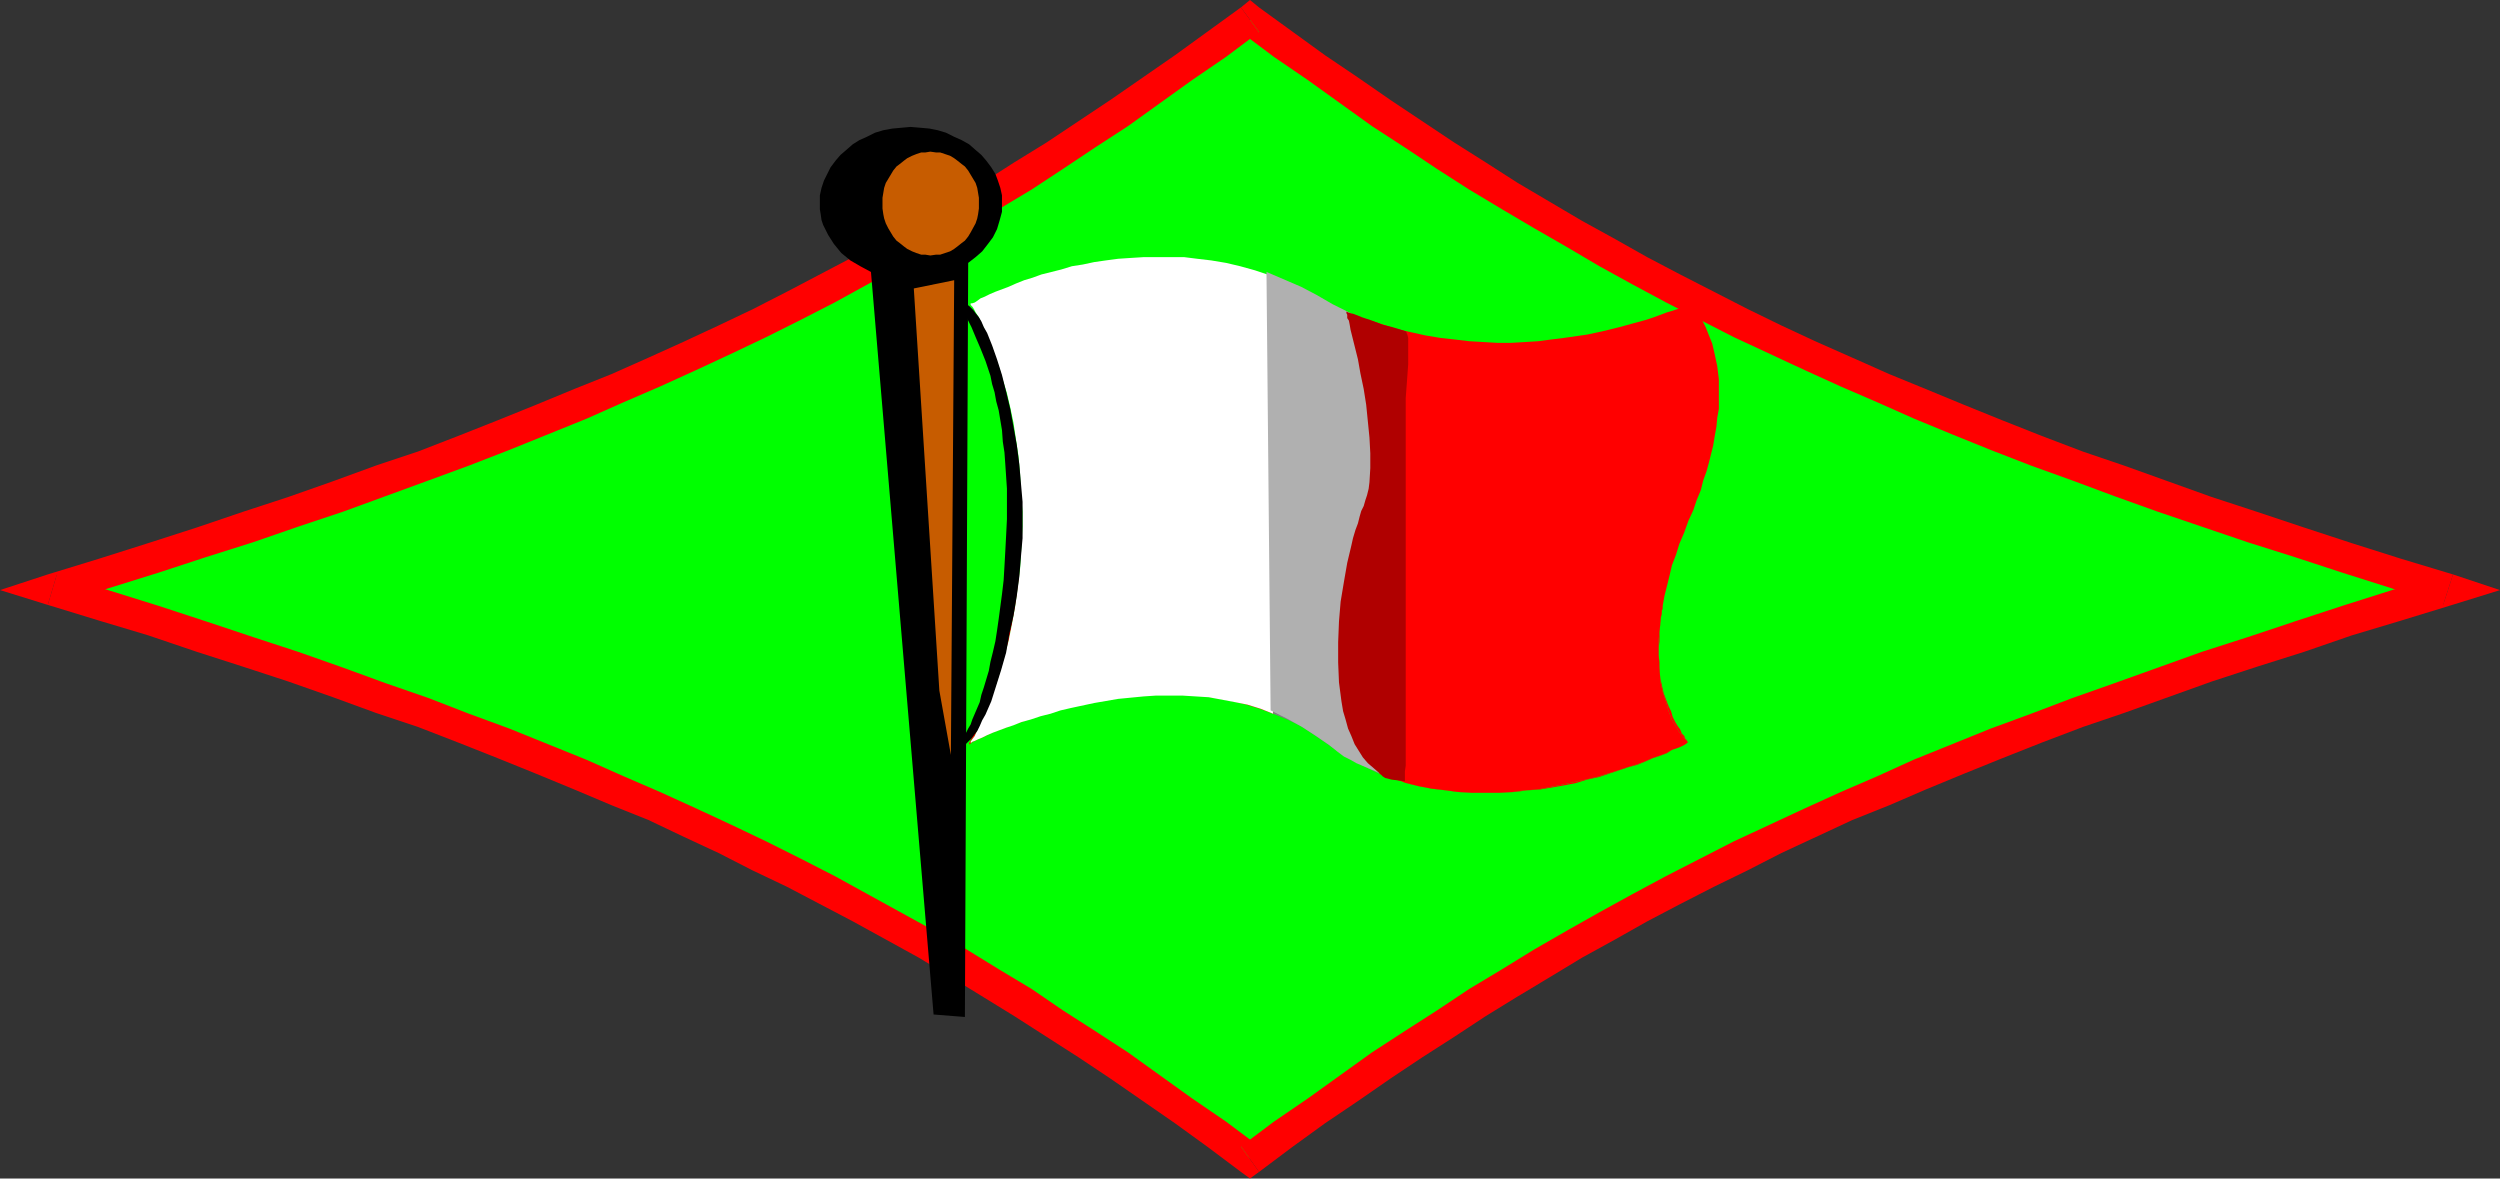
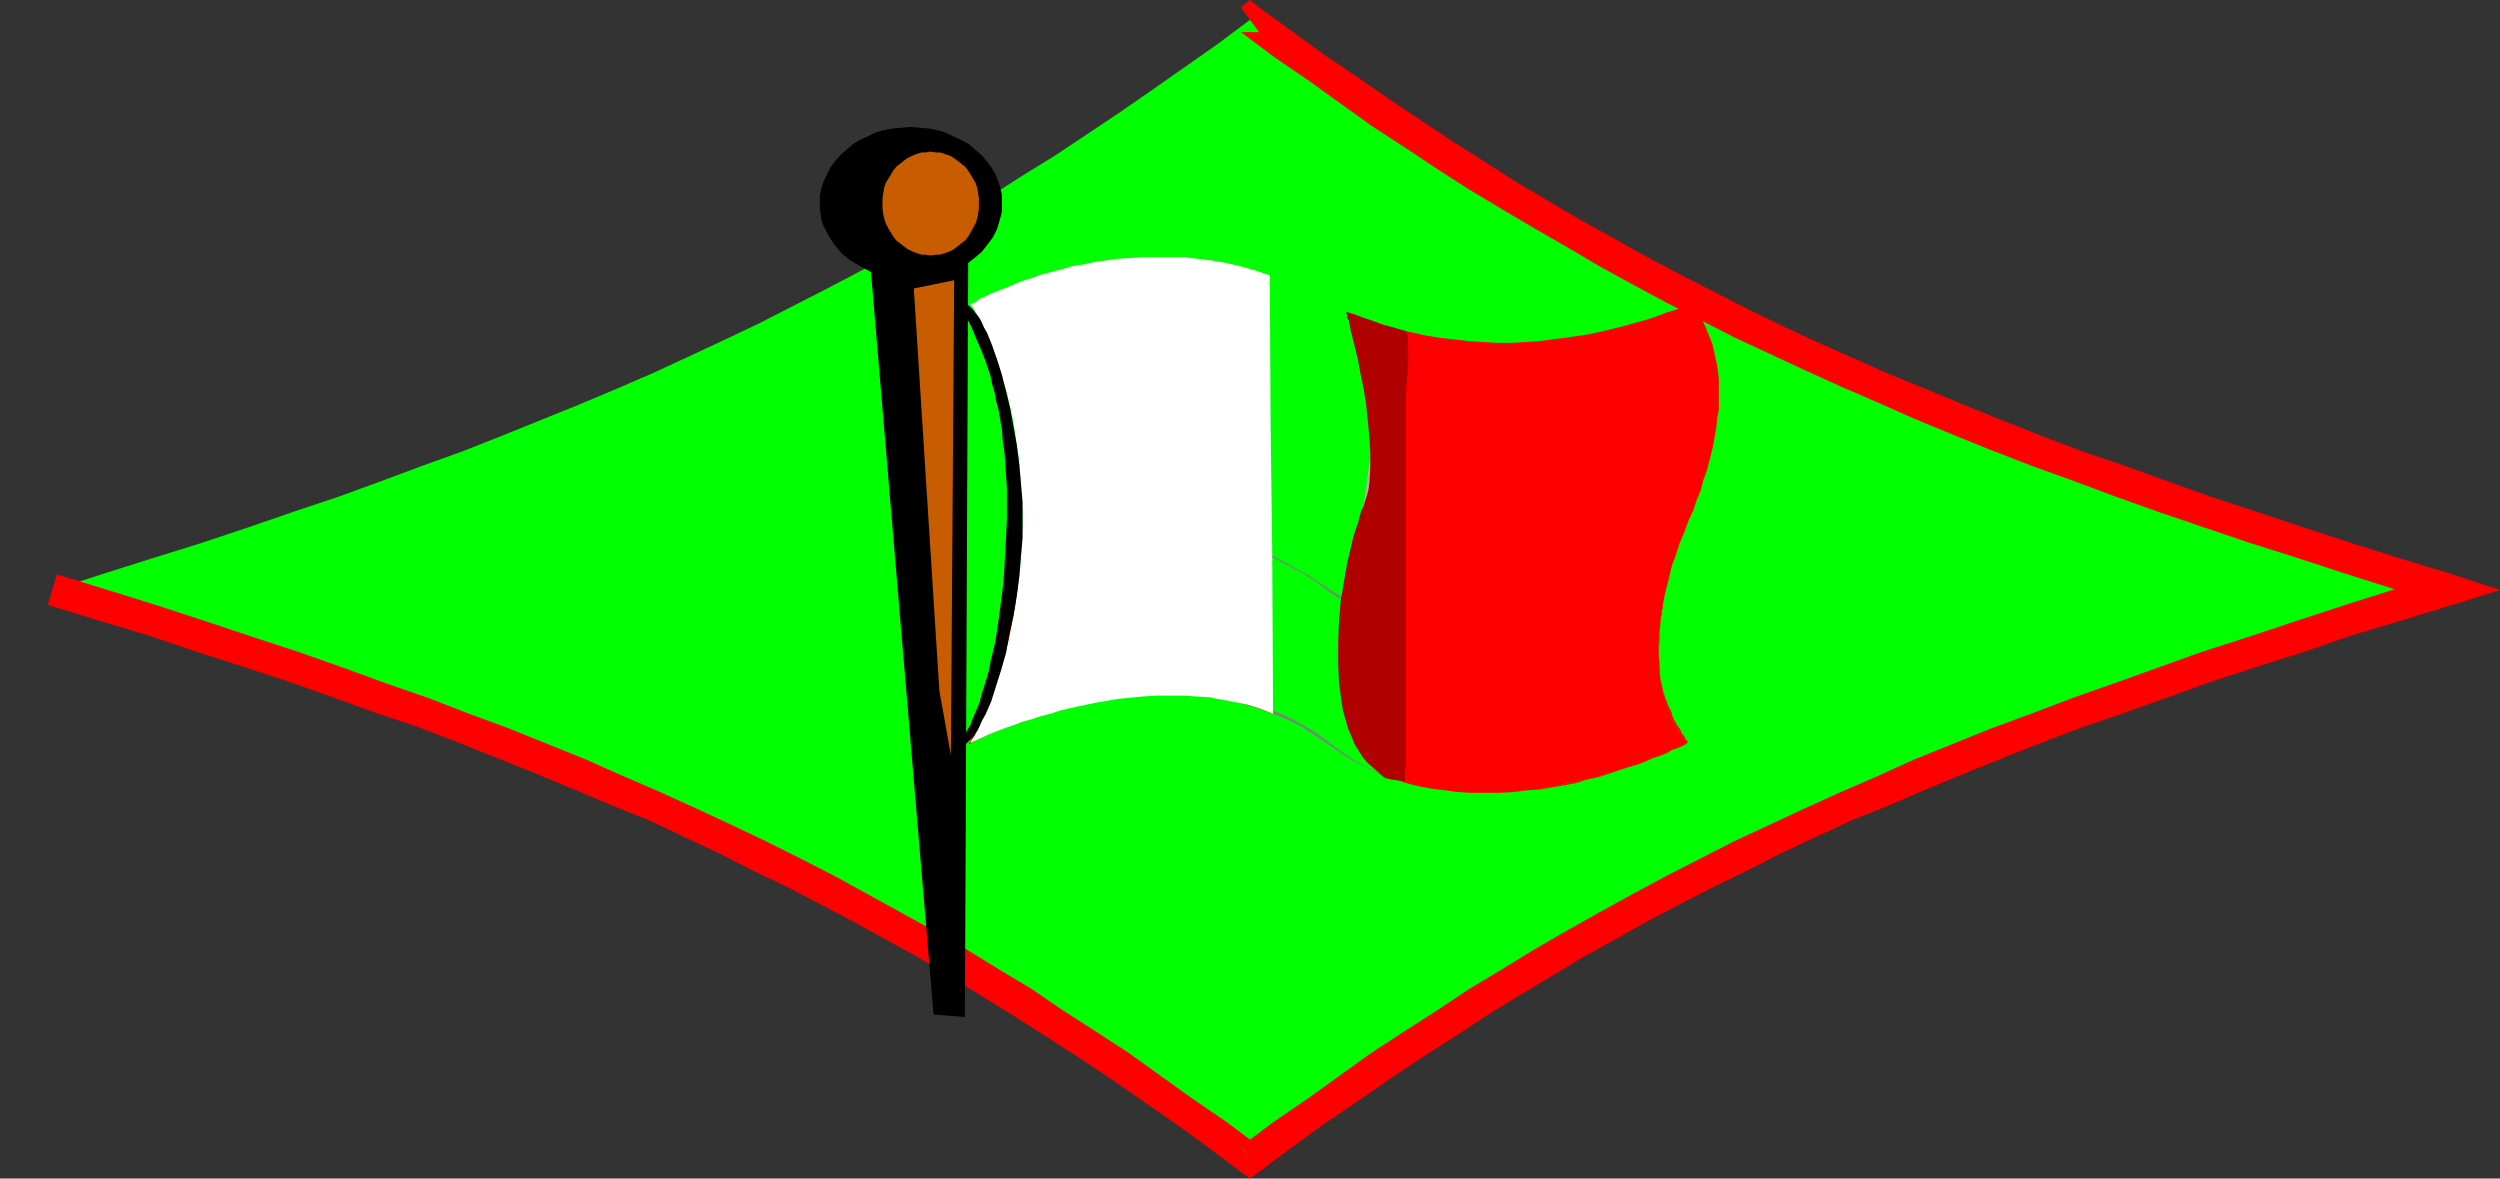
<svg xmlns="http://www.w3.org/2000/svg" xmlns:ns1="http://sodipodi.sourceforge.net/DTD/sodipodi-0.dtd" xmlns:ns2="http://www.inkscape.org/namespaces/inkscape" version="1.0" width="129.724mm" height="61.153mm" id="svg24" ns1:docname="Malta 3.wmf">
  <rect width="100%" height="100%" fill="#333333" stroke="none" />
  <ns1:namedview id="namedview24" pagecolor="#ffffff" bordercolor="#000000" borderopacity="0.25" ns2:showpageshadow="2" ns2:pageopacity="0.0" ns2:pagecheckerboard="0" ns2:deskcolor="#d1d1d1" ns2:document-units="mm" />
  <defs id="defs1">
    <pattern id="WMFhbasepattern" patternUnits="userSpaceOnUse" width="6" height="6" x="0" y="0" />
  </defs>
  <path style="fill:#00ff00;fill-opacity:1;fill-rule:evenodd;stroke:none" d="m 245.147,3.879 -6.464,4.849 -6.464,4.526 -6.464,4.526 -6.302,4.364 -6.302,4.202 -6.302,4.202 -6.302,3.879 -6.302,4.041 -6.302,3.717 -6.302,3.717 -6.464,3.717 -6.464,3.556 -6.464,3.394 -6.626,3.394 -6.626,3.394 -6.787,3.233 -6.949,3.233 -6.949,3.233 -7.11,3.071 -7.272,3.071 -7.595,3.071 -7.595,3.071 -7.757,3.071 -8.08,2.909 -8.242,3.071 -8.403,3.071 -8.726,2.909 -8.888,3.071 -9.211,3.071 -9.373,2.909 -9.696,3.071 -10.019,3.233 10.019,2.909 9.696,3.071 9.373,3.071 9.211,3.071 8.888,3.071 8.726,2.909 8.403,2.909 8.242,3.071 8.08,3.071 7.757,2.909 7.595,3.071 7.595,3.071 7.272,3.071 7.11,3.071 6.949,3.233 6.949,3.233 6.787,3.233 6.626,3.394 6.626,3.394 6.464,3.556 6.464,3.556 6.464,3.556 6.302,3.717 6.302,3.879 6.302,3.879 6.302,4.041 6.302,4.041 6.302,4.202 6.302,4.364 6.464,4.526 6.464,4.687 6.464,4.687 6.464,-4.687 6.464,-4.687 6.464,-4.526 6.302,-4.364 6.302,-4.202 6.302,-4.041 6.302,-4.041 12.605,-7.758 6.464,-3.717 6.302,-3.556 6.464,-3.556 6.626,-3.556 6.464,-3.394 6.787,-3.394 6.787,-3.233 6.787,-3.233 7.11,-3.233 7.11,-3.071 7.272,-3.071 7.434,-3.071 7.757,-3.071 7.757,-2.909 7.918,-3.071 8.242,-3.071 8.565,-2.909 8.565,-2.909 8.888,-3.071 9.211,-3.071 9.534,-3.071 9.696,-3.071 10.019,-2.909 -10.019,-3.233 -9.696,-3.071 -9.534,-2.909 -9.211,-3.071 -8.888,-3.071 -8.565,-2.909 -8.565,-3.071 -8.242,-3.071 -7.918,-2.909 -7.757,-3.071 -7.757,-3.071 -7.434,-3.071 -7.272,-3.071 -7.11,-3.071 -7.11,-3.233 -6.787,-3.233 -6.787,-3.233 -6.787,-3.394 -13.09,-6.788 -6.464,-3.556 -6.302,-3.717 -6.464,-3.717 -6.302,-3.717 -6.302,-4.041 -6.302,-3.879 -6.302,-4.202 -6.302,-4.202 -6.302,-4.364 -6.464,-4.526 -6.464,-4.526 z" id="path1" />
-   <path style="fill:#ff0000;fill-opacity:1;fill-rule:evenodd;stroke:none" d="m 11.15,112.655 v 5.98 l 10.019,-3.233 9.858,-3.071 9.373,-3.071 9.211,-2.909 8.888,-3.071 8.726,-2.909 8.403,-3.071 8.403,-3.071 7.918,-2.909 7.918,-3.071 7.595,-3.071 7.595,-3.071 7.272,-3.233 7.11,-3.071 7.11,-3.233 6.949,-3.233 6.787,-3.233 6.787,-3.394 6.626,-3.394 6.464,-3.556 6.464,-3.556 6.464,-3.717 6.464,-3.717 6.302,-3.717 6.464,-3.879 6.141,-4.041 6.302,-4.202 6.464,-4.202 6.302,-4.526 6.302,-4.526 6.626,-4.526 6.464,-4.849 -3.555,-4.849 -6.464,4.687 -6.464,4.687 -6.302,4.364 -6.302,4.364 -6.302,4.202 -6.302,4.202 -6.302,3.879 -6.302,4.041 -6.302,3.717 -6.141,3.717 -6.464,3.556 -6.464,3.556 -6.464,3.394 -6.464,3.394 -6.626,3.394 -6.787,3.233 -6.949,3.233 -6.787,3.071 -7.272,3.233 -7.272,2.909 -7.434,3.071 -7.595,3.071 -7.757,3.071 -7.918,3.071 -8.242,2.748 -8.403,3.071 -8.726,3.071 -8.888,2.909 -9.05,3.071 -9.534,3.071 -9.696,3.071 -10.019,3.071 v 5.98 -5.98 L 0,115.726 9.373,118.635 Z" id="path2" />
  <path style="fill:#ff0000;fill-opacity:1;fill-rule:evenodd;stroke:none" d="m 243.369,224.825 h 3.555 l -6.464,-4.849 -6.626,-4.526 -6.302,-4.526 -6.302,-4.526 -6.464,-4.202 -6.302,-4.041 -6.141,-4.202 -6.464,-3.879 -6.302,-3.879 -6.464,-3.717 -6.464,-3.556 -6.464,-3.556 -6.464,-3.556 -6.626,-3.394 -6.787,-3.394 -6.787,-3.233 -6.949,-3.233 -7.11,-3.233 -7.11,-3.071 -7.272,-3.233 -7.595,-3.071 -7.595,-3.071 -7.918,-2.909 -7.918,-3.071 -8.403,-2.909 -8.403,-3.071 -8.726,-3.071 -8.888,-2.909 -9.211,-3.071 -9.373,-3.071 -9.858,-3.071 -10.019,-3.071 -1.778,5.98 10.019,3.071 9.696,2.909 9.534,3.233 9.05,2.909 8.888,2.909 8.726,3.071 8.403,3.071 8.242,2.748 7.918,3.071 7.757,3.071 7.595,3.071 7.434,3.071 7.272,3.071 7.272,2.909 6.787,3.233 6.949,3.233 6.626,3.394 6.787,3.233 6.464,3.394 6.464,3.394 6.464,3.556 6.464,3.556 6.141,3.717 6.302,3.879 6.302,3.879 6.302,4.041 6.302,4.041 6.302,4.202 6.302,4.364 6.302,4.364 6.464,4.687 6.464,4.849 h 3.555 -3.555 l 1.778,1.293 1.778,-1.293 z" id="path3" />
  <path style="fill:#ff0000;fill-opacity:1;fill-rule:evenodd;stroke:none" d="m 479.143,118.635 0.162,-5.98 -10.181,3.071 -9.696,3.071 -9.373,3.071 -9.211,3.071 -9.05,2.909 -8.565,3.071 -8.565,3.071 -8.242,2.909 -8.08,3.071 -7.918,2.909 -7.595,3.071 -7.595,3.071 -7.11,3.233 -7.11,3.071 -7.11,3.233 -6.949,3.233 -6.949,3.233 -6.626,3.394 -6.626,3.394 -6.626,3.556 -6.464,3.556 -6.302,3.556 -6.464,3.717 -6.302,3.879 -6.464,3.879 -6.302,4.202 -6.302,4.041 -6.464,4.202 -6.302,4.526 -6.302,4.526 -6.626,4.526 -6.464,4.849 3.555,5.01 6.464,-4.849 6.464,-4.687 6.464,-4.364 6.302,-4.364 6.302,-4.202 6.302,-4.041 6.141,-4.041 6.302,-3.879 6.464,-3.879 6.141,-3.717 6.464,-3.556 6.302,-3.556 6.464,-3.394 6.626,-3.394 6.626,-3.233 6.626,-3.394 6.949,-3.233 6.949,-3.233 7.272,-2.909 7.11,-3.071 7.434,-3.071 7.595,-3.071 7.757,-3.071 8.08,-3.071 8.08,-2.748 8.565,-3.071 8.565,-3.071 8.888,-2.909 9.211,-2.909 9.373,-3.233 9.696,-2.909 10.019,-3.071 0.162,-5.98 -0.162,5.98 9.373,-2.909 -9.211,-3.071 z" id="path4" />
  <path style="fill:#ff0000;fill-opacity:1;fill-rule:evenodd;stroke:none" d="m 246.925,6.304 h -3.555 l 6.464,4.849 6.626,4.526 6.302,4.526 6.302,4.526 6.464,4.202 6.302,4.202 6.302,4.041 6.464,3.879 6.302,3.717 6.464,3.717 6.302,3.717 6.464,3.556 6.626,3.556 6.626,3.394 6.626,3.394 6.949,3.233 6.949,3.233 7.11,3.233 7.11,3.071 7.272,3.233 7.434,3.071 7.595,3.071 7.918,3.071 8.08,2.909 8.242,3.071 8.565,3.071 8.565,2.909 9.05,3.071 9.211,2.909 9.373,3.071 9.696,3.071 10.019,3.233 1.939,-5.98 -10.181,-3.071 -9.696,-3.071 -9.373,-3.071 -9.211,-3.071 -8.888,-2.909 -8.565,-3.071 -8.565,-3.071 -8.08,-2.748 -8.08,-3.071 -7.757,-3.071 -7.595,-3.071 -7.434,-3.071 -7.11,-2.909 -7.272,-3.233 -6.949,-3.071 -6.949,-3.233 -6.626,-3.233 -6.626,-3.394 -6.626,-3.394 -6.464,-3.394 -6.302,-3.556 -6.464,-3.556 -6.302,-3.717 -6.302,-3.717 -6.302,-4.041 -6.141,-3.879 -6.302,-4.202 -6.302,-4.202 -6.302,-4.364 -6.464,-4.364 -6.464,-4.687 -6.464,-4.687 h -3.555 3.555 L 245.147,0 243.369,1.455 Z" id="path5" />
  <path style="fill:#000000;fill-opacity:1;fill-rule:evenodd;stroke:none" d="m 196.505,39.922 v -1.616 l -0.323,-1.455 -0.485,-1.455 -0.485,-1.293 -0.808,-1.293 -0.97,-1.293 -0.97,-1.131 -1.131,-0.97 -1.293,-1.131 -1.454,-0.808 -1.454,-0.647 -1.616,-0.808 -1.616,-0.485 -1.616,-0.323 -1.778,-0.162 -1.939,-0.162 -1.778,0.162 -1.778,0.162 -1.778,0.323 -1.616,0.485 -1.616,0.808 -1.454,0.647 -1.293,0.808 -1.293,1.131 -1.131,0.97 -0.97,1.131 -0.97,1.293 -0.646,1.293 -0.646,1.293 -0.485,1.455 -0.323,1.455 v 1.616 1.131 l 0.162,0.97 0.162,1.131 0.323,0.97 0.485,0.97 0.485,0.97 1.131,1.778 1.454,1.778 1.778,1.455 1.939,1.131 2.101,1.131 12.282,145.627 6.141,0.485 0.646,-147.89 1.454,-1.131 1.293,-1.131 1.131,-1.455 0.97,-1.293 0.808,-1.616 0.485,-1.616 0.485,-1.778 z" id="path6" />
  <path style="fill:#c75c00;fill-opacity:1;fill-rule:evenodd;stroke:none" d="m 186.486,148.052 0.646,-93.098 -7.918,1.616 5.01,78.875 z" id="path7" />
  <path style="fill:#c75c00;fill-opacity:1;fill-rule:evenodd;stroke:none" d="m 182.446,50.105 1.131,-0.162 h 0.808 l 0.97,-0.323 0.97,-0.323 0.808,-0.485 0.646,-0.485 0.808,-0.647 0.646,-0.485 0.646,-0.808 0.485,-0.808 0.97,-1.778 0.323,-0.97 0.162,-0.808 0.162,-1.131 v -0.97 -1.131 l -0.162,-0.97 -0.162,-0.97 -0.323,-0.97 -0.485,-0.808 -0.485,-0.808 -0.485,-0.808 -0.646,-0.808 -0.646,-0.485 -0.808,-0.647 -0.646,-0.485 -0.808,-0.485 -0.97,-0.323 -0.97,-0.323 h -0.808 l -1.131,-0.162 -0.97,0.162 h -0.808 l -0.97,0.323 -0.808,0.323 -0.97,0.485 -0.646,0.485 -0.808,0.647 -0.646,0.485 -0.646,0.808 -0.485,0.808 -0.485,0.808 -0.485,0.808 -0.323,0.97 -0.162,0.97 -0.162,0.97 v 1.131 0.97 l 0.162,1.131 0.162,0.808 0.323,0.97 0.485,0.97 0.485,0.808 0.485,0.808 0.646,0.808 0.646,0.485 0.808,0.647 0.646,0.485 0.97,0.485 0.808,0.323 0.97,0.323 h 0.808 z" id="path8" />
  <path style="fill:#00ff00;fill-opacity:1;fill-rule:evenodd;stroke:none" d="m 331.118,102.149 -0.808,2.263 -0.97,2.263 -0.646,2.101 -0.808,2.101 -0.485,2.101 -0.485,1.94 -0.485,1.94 -0.323,1.778 v 0 0 l 0.162,-0.323 0.162,-0.323 v -0.485 l 0.162,-0.808 0.162,-0.808 0.323,-0.808 0.323,-0.97 0.323,-1.131 0.323,-1.293 0.485,-1.293 0.323,-1.293 1.131,-3.071 1.131,-3.071 0.97,-2.586 0.97,-2.586 0.808,-2.748 0.808,-2.424 0.323,-1.131 0.323,-0.97 0.162,-0.97 0.323,-0.808 v -0.647 l 0.162,-0.323 0.162,-0.323 v -0.162 l -0.162,0.162 -0.808,3.233 -0.485,1.778 -0.646,1.778 -0.485,1.94 -0.808,1.94 -0.646,1.94 z" id="path9" />
  <path style="fill:#ff0000;fill-opacity:1;fill-rule:evenodd;stroke:none" d="M 326.108,118.635 Z" id="path10" />
  <path style="fill:#ff0000;fill-opacity:1;fill-rule:evenodd;stroke:none" d="m 331.118,145.627 v 0 l -0.162,-0.162 -0.162,-0.323 -0.323,-0.323 -0.162,-0.485 -0.485,-0.485 -0.323,-0.808 -0.485,-0.647 -0.485,-0.808 -0.485,-0.97 -0.323,-1.131 -0.485,-0.97 -0.485,-1.293 -0.485,-1.293 -0.323,-1.455 -0.323,-1.455 -0.162,-1.616 v -1.455 l -0.162,-1.455 v -1.455 l 0.162,-1.293 v -1.131 -1.131 l 0.162,-0.97 v -0.808 l 0.162,-0.808 0.162,-0.647 v -0.485 l 0.162,-0.485 v -0.323 -0.323 0 0 l -0.323,1.778 -0.162,1.778 -0.162,1.616 -0.162,1.616 v 3.071 l 0.162,2.586 0.162,2.586 0.485,2.101 0.646,1.94 0.485,1.778 0.646,1.616 0.646,1.131 0.646,1.131 0.646,0.808 0.485,0.647 0.485,0.485 0.162,0.323 z" id="path11" />
  <path style="fill:#ff0000;fill-opacity:1;fill-rule:evenodd;stroke:none" d="m 270.518,151.608 v 0.162 l 2.747,0.97 2.586,0.808 2.586,0.647 2.747,0.485 2.586,0.323 2.747,0.323 2.586,0.162 h 2.586 2.747 l 2.586,-0.162 2.424,-0.323 2.586,-0.162 4.686,-0.808 2.424,-0.485 2.101,-0.647 2.262,-0.485 1.939,-0.647 1.939,-0.647 1.939,-0.647 1.778,-0.485 1.616,-0.647 1.454,-0.647 1.454,-0.485 1.293,-0.485 0.97,-0.647 0.97,-0.323 0.808,-0.323 0.646,-0.323 0.485,-0.323 0.162,-0.162 h 0.162 -0.162 l -0.162,0.162 -0.485,0.323 -0.646,0.323 -0.808,0.323 -0.97,0.323 -1.131,0.647 -1.293,0.485 -1.454,0.485 -1.454,0.647 -1.778,0.647 -1.616,0.485 -1.939,0.647 -2.101,0.647 -2.101,0.647 -2.101,0.485 -4.525,0.97 -4.848,0.97 -2.586,0.162 -2.424,0.323 -2.586,0.162 h -2.586 -2.586 l -2.747,-0.162 -2.424,-0.323 -2.747,-0.323 -2.586,-0.485 -2.586,-0.647 -2.586,-0.97 z" id="path12" />
  <path style="fill:#808080;fill-opacity:1;fill-rule:evenodd;stroke:none" d="m 260.661,145.627 -2.586,-1.94 -2.747,-1.616 -2.747,-1.455 -2.909,-1.293 v 0.647 l 2.747,1.131 2.747,1.293 2.424,1.616 2.586,1.778 2.586,1.778 2.586,1.616 2.586,1.293 2.586,1.293 v -0.162 l -2.424,-1.131 -2.586,-1.455 -2.424,-1.616 z" id="path13" />
  <path style="fill:#ff0000;fill-opacity:1;fill-rule:evenodd;stroke:none" d="m 190.365,145.627 v 0 -0.162 l 0.323,-0.485 0.485,-0.647 0.485,-1.131 0.485,-1.293 0.808,-1.616 0.808,-1.778 0.646,-2.101 0.97,-2.263 0.808,-2.586 0.808,-2.909 0.808,-2.909 0.646,-3.233 0.646,-3.556 0.485,-3.556 0.485,-3.879 v 0.162 0.323 l -0.162,0.485 -0.162,0.647 -0.162,0.97 -0.162,0.97 -0.162,1.293 -0.162,1.131 -0.646,2.748 -0.485,2.748 -0.646,2.748 -0.485,2.586 -0.323,1.293 -0.485,1.293 -0.97,2.748 -1.131,3.071 -1.131,2.748 -0.485,1.293 -0.485,1.293 -0.485,0.97 -0.485,1.131 -0.323,0.647 -0.323,0.647 -0.162,0.323 v 0.162 h 0.162 l 0.162,-0.162 0.485,-0.323 0.646,-0.323 0.646,-0.323 0.97,-0.485 1.131,-0.485 1.293,-0.485 1.293,-0.485 1.454,-0.647 1.616,-0.485 1.778,-0.647 1.778,-0.647 1.939,-0.647 2.101,-0.485 2.101,-0.647 4.363,-0.97 4.848,-0.808 2.424,-0.323 2.424,-0.162 2.586,-0.162 2.586,-0.162 2.586,0.162 h 2.586 l 2.586,0.323 2.747,0.485 2.586,0.485 2.586,0.647 2.586,0.808 2.586,0.97 v -0.647 l -2.424,-0.97 -2.586,-0.808 -2.424,-0.485 -2.586,-0.647 -2.586,-0.162 -2.586,-0.323 -2.586,-0.162 h -2.586 l -2.586,0.162 -2.424,0.162 -5.01,0.647 -4.686,0.808 -4.525,0.97 -2.101,0.485 -1.939,0.647 -1.939,0.647 -1.939,0.485 -1.778,0.647 -1.616,0.647 -1.454,0.485 -1.293,0.647 -1.293,0.485 -1.131,0.485 -0.97,0.485 -0.808,0.323 -0.646,0.162 -0.485,0.323 -0.162,0.162 z" id="path14" />
  <path style="fill:#00ff00;fill-opacity:1;fill-rule:evenodd;stroke:none" d="m 200.545,100.371 -0.323,-3.879 -0.162,-3.556 -0.323,-3.556 -0.485,-3.233 v 0.162 0 0.162 0.323 l 0.162,0.485 v 0.485 l 0.162,0.647 v 0.647 l 0.162,0.97 V 90.835 l 0.162,0.97 0.162,2.424 v 2.586 l 0.162,2.909 v 4.849 l -0.162,2.101 v 3.071 0.485 1.293 l 0.162,-2.748 0.162,-2.748 0.162,-2.748 z" id="path15" />
  <path style="fill:#808080;fill-opacity:1;fill-rule:evenodd;stroke:none" d="m 259.691,114.918 -2.586,-1.778 -2.586,-1.455 -2.586,-1.455 -2.424,-1.293 v 0.323 l 2.747,1.455 2.747,1.455 2.909,1.778 2.747,2.101 2.586,1.616 2.586,1.616 2.424,1.293 2.262,1.293 v -0.808 l -2.586,-1.293 -2.747,-1.455 -2.747,-1.616 z" id="path16" />
  <path style="fill:#ff0000;fill-opacity:1;fill-rule:evenodd;stroke:none" d="m 249.51,109.261 v -0.323 l -2.586,-1.131 -2.586,-0.97 -2.586,-0.97 -2.424,-0.647 -2.424,-0.647 -2.424,-0.485 -2.424,-0.323 -2.101,-0.162 -2.262,-0.162 h -2.101 l -4.04,0.323 -1.939,0.162 -1.778,0.323 -1.778,0.323 -1.778,0.485 -1.616,0.323 -2.909,0.97 -1.293,0.647 -1.293,0.485 -1.131,0.485 -0.97,0.485 -0.97,0.485 -0.97,0.485 -0.808,0.485 -0.485,0.485 -0.646,0.323 -0.485,0.323 -0.323,0.162 -0.162,0.162 -0.162,0.162 0.162,-0.162 0.162,-0.162 0.485,-0.162 0.323,-0.323 0.646,-0.323 0.646,-0.323 0.808,-0.485 0.97,-0.323 0.97,-0.485 1.131,-0.485 1.131,-0.485 1.293,-0.485 1.454,-0.485 1.454,-0.485 1.454,-0.485 1.616,-0.323 1.778,-0.485 1.778,-0.323 1.778,-0.162 1.939,-0.323 2.101,-0.162 h 2.101 1.939 l 2.262,0.162 2.262,0.162 2.262,0.323 2.262,0.485 2.424,0.485 2.424,0.647 2.424,0.808 2.424,0.97 z" id="path17" />
  <path style="fill:#ffffff;fill-opacity:1;fill-rule:evenodd;stroke:none" d="m 249.51,109.261 v -0.162 -0.162 l -0.323,-26.345 -0.162,-28.608 -2.909,-0.97 -2.909,-0.808 -2.747,-0.647 -2.909,-0.485 -2.747,-0.323 -2.586,-0.323 h -2.747 -2.586 -2.586 l -2.586,0.162 -2.424,0.162 -2.424,0.323 -2.262,0.323 -2.262,0.485 -2.101,0.323 -2.101,0.647 -1.939,0.485 -1.939,0.485 -1.778,0.647 -1.616,0.485 -1.616,0.647 -1.454,0.647 -1.293,0.485 -1.293,0.485 -1.131,0.485 -0.97,0.485 -0.808,0.323 -0.646,0.485 -0.485,0.323 -0.485,0.162 h -0.323 v 0.162 0.162 l 0.323,0.323 0.323,0.485 0.323,0.647 0.646,0.97 0.485,1.131 0.646,1.293 0.646,1.616 0.808,1.778 0.646,1.94 0.808,2.263 0.646,2.263 0.808,2.586 0.646,2.748 0.646,3.071 0.485,3.233 0.485,3.233 0.323,3.556 0.162,3.556 0.323,3.879 v 2.909 l -0.162,2.748 -0.162,2.748 -0.162,2.748 -0.485,3.879 -0.485,3.556 -0.646,3.556 -0.646,3.233 -0.808,2.909 -0.808,2.909 -0.808,2.586 -0.97,2.263 -0.646,2.101 -0.808,1.778 -0.808,1.616 -0.485,1.293 -0.485,1.131 -0.485,0.647 -0.323,0.485 v 0.162 0 h 0.162 l 0.162,-0.162 0.485,-0.162 0.646,-0.323 0.808,-0.323 0.97,-0.485 1.131,-0.485 1.293,-0.485 1.293,-0.485 1.454,-0.485 1.616,-0.647 1.778,-0.485 1.939,-0.647 1.939,-0.485 1.939,-0.647 2.101,-0.485 4.525,-0.97 4.686,-0.808 5.01,-0.485 2.424,-0.162 h 2.586 2.586 l 2.586,0.162 2.586,0.162 2.586,0.485 2.586,0.485 2.424,0.485 2.586,0.808 2.424,0.97 z" id="path18" />
  <path style="fill:#b00000;fill-opacity:1;fill-rule:evenodd;stroke:none" d="m 271.649,67.237 1.131,-2.101 -0.162,-0.162 -0.323,-0.162 -1.131,-0.485 -0.646,-0.162 v 0.162 h 0.162 l 0.162,0.647 0.323,0.97 z" id="path19" />
  <path style="fill:#b0b0b0;fill-opacity:1;fill-rule:evenodd;stroke:none" d="m 272.296,98.432 1.131,-2.101 0.808,-2.263 0.646,-2.101 0.323,-2.263 0.162,-2.263 v -2.263 -2.101 l -0.323,-2.101 -0.323,-2.101 -0.323,-1.94 -0.485,-1.94 -0.485,-1.778 -0.485,-1.616 -0.485,-1.616 -0.323,-0.808 -0.162,-0.647 -0.323,-1.293 -4.202,32.002 h 0.162 v 0.485 0.485 1.293 l 0.162,0.97 0.323,0.485 0.162,0.323 h 0.485 l 0.485,-0.323 0.162,-0.162 0.323,-0.323 0.323,-0.323 0.485,-0.647 0.323,-0.485 0.485,-0.808 0.485,-0.808 z" id="path20" />
-   <path style="fill:#b0b0b0;fill-opacity:1;fill-rule:evenodd;stroke:none" d="m 271.164,101.179 0.485,-33.942 -0.323,-0.647 -0.162,-0.647 -0.162,-0.485 -0.162,-0.485 v -0.323 l -0.162,-0.323 h -0.162 v -0.162 0 l -0.323,-0.162 -0.323,-0.162 -1.131,-0.485 -1.454,-0.647 -3.07,-1.616 -1.616,-0.808 -1.293,-0.647 -3.07,-1.778 -3.07,-1.616 -3.394,-1.455 -3.394,-1.455 0.808,85.986 3.232,1.616 2.909,1.616 2.747,1.778 2.586,1.778 0.808,0.647 0.808,0.647 1.293,0.97 1.293,0.647 1.131,0.647 2.262,0.97 1.131,0.485 1.131,0.485 v 0 l -0.162,-0.162 -0.162,-0.162 -0.323,-0.323 -0.323,-0.323 -0.323,-0.485 -0.485,-0.647 -0.485,-0.647 -0.323,-0.647 -0.485,-0.808 -0.646,-0.97 -0.485,-1.131 -0.323,-1.131 -0.485,-1.131 -0.485,-1.455 -0.323,-1.293 -0.485,-1.616 -0.162,-1.616 -0.323,-1.778 v -1.94 l -0.162,-1.94 0.162,-2.263 v -2.263 l 0.323,-2.263 0.323,-2.586 0.646,-2.586 0.485,-2.748 0.808,-2.748 0.97,-3.071 1.131,-3.071 1.293,-3.233 z" id="path21" />
  <path style="fill:#ff0000;fill-opacity:1;fill-rule:evenodd;stroke:none" d="m 331.118,59.641 h -0.162 l -0.162,0.162 -0.485,0.162 -0.646,0.323 -0.646,0.323 -0.97,0.323 -1.131,0.323 -1.293,0.485 -1.293,0.485 -1.454,0.485 -1.778,0.485 -1.778,0.485 -1.778,0.485 -1.939,0.485 -2.101,0.485 -2.262,0.485 -4.525,0.647 -2.586,0.323 -2.424,0.323 -2.586,0.162 -2.747,0.162 h -2.747 l -2.747,-0.162 -2.747,-0.162 -2.747,-0.323 -2.909,-0.323 -2.909,-0.485 -2.909,-0.647 -2.909,-0.647 -2.909,-0.97 -3.07,-0.97 1.454,7.435 0.485,1.293 0.323,1.455 0.646,1.616 0.485,1.616 1.131,3.394 1.131,3.879 0.323,1.94 0.323,1.94 0.162,1.94 v 1.94 l -0.162,1.94 -0.323,1.94 -0.646,1.778 -0.808,1.778 -0.646,1.455 -0.485,1.293 -0.162,15.516 v 0.323 0.485 2.424 l -0.162,0.97 v 1.293 2.586 2.909 3.233 3.233 l -0.162,3.233 v 3.233 2.909 3.879 l -0.162,0.97 v 3.233 l 2.586,0.97 2.586,0.97 2.586,0.647 2.586,0.485 2.747,0.323 2.424,0.323 2.747,0.162 h 2.586 2.586 l 2.586,-0.162 2.424,-0.323 2.586,-0.162 4.848,-0.97 4.525,-0.97 2.101,-0.485 2.101,-0.647 2.101,-0.647 1.939,-0.647 1.616,-0.485 1.778,-0.647 1.454,-0.647 1.454,-0.485 1.293,-0.485 1.131,-0.647 0.97,-0.323 0.808,-0.323 0.646,-0.323 0.485,-0.323 0.162,-0.162 h 0.162 -0.162 l -0.162,-0.323 -0.485,-0.485 -0.485,-0.647 -0.646,-0.808 -0.646,-1.131 -0.646,-1.131 -0.646,-1.616 -0.485,-1.778 -0.646,-1.94 -0.485,-2.101 -0.162,-2.586 -0.162,-2.586 v -3.071 l 0.162,-1.616 0.162,-1.616 0.162,-1.778 0.323,-1.778 0.323,-1.778 0.485,-1.94 0.485,-1.94 0.485,-2.101 0.808,-2.101 0.646,-2.101 0.97,-2.263 0.808,-2.263 0.97,-2.101 0.646,-1.94 0.808,-1.94 0.485,-1.94 0.646,-1.778 0.485,-1.778 0.808,-3.233 0.323,-1.94 0.323,-1.778 0.162,-1.778 0.323,-1.778 V 78.551 77.097 75.642 74.349 l -0.323,-2.586 -0.485,-2.263 -0.485,-2.101 -0.646,-1.616 -0.646,-1.616 -0.646,-1.293 -0.646,-0.97 -0.646,-0.808 -0.646,-0.647 -0.485,-0.485 -0.162,-0.323 z" id="path22" />
  <path style="fill:#b00000;fill-opacity:1;fill-rule:evenodd;stroke:none" d="m 264.054,61.096 v 0 0.323 l 0.162,0.323 v 0.647 l 0.323,0.485 0.162,0.808 0.162,0.97 0.485,1.94 0.323,1.293 0.646,2.586 0.485,2.748 0.646,3.071 0.485,3.071 0.323,3.233 0.323,3.233 0.162,3.071 v 2.909 l -0.162,2.748 -0.162,1.293 -0.323,1.293 -0.323,0.97 -0.323,1.131 -0.485,0.97 -0.323,1.131 -0.323,1.293 -0.485,1.293 -0.485,1.616 -0.323,1.455 -0.808,3.394 -0.646,3.717 -0.646,3.879 -0.323,3.879 -0.162,4.041 v 4.041 l 0.162,3.879 0.485,3.717 0.323,1.94 0.485,1.616 0.485,1.778 0.646,1.455 0.646,1.616 0.808,1.293 0.808,1.293 0.97,1.131 1.131,0.97 1.131,0.97 0.646,0.647 0.485,0.323 0.646,0.162 0.646,0.162 1.293,0.162 1.293,0.162 v -1.94 l 0.162,-1.131 v -22.305 -5.334 -33.942 -5.334 -5.172 l 0.323,-4.364 0.162,-2.263 v -1.94 -2.586 -0.647 l -0.162,-0.647 -0.162,-0.323 v -0.162 l -0.162,-0.162 -0.485,-0.162 -0.485,-0.162 -1.616,-0.485 -1.939,-0.485 -2.101,-0.808 -1.939,-0.647 -0.808,-0.323 -0.808,-0.323 -0.646,-0.162 -0.485,-0.162 z" id="path23" />
-   <path style="fill:#000000;fill-opacity:1;fill-rule:evenodd;stroke:none" d="m 187.941,58.994 0.646,0.162 0.485,0.162 0.485,0.323 0.646,0.485 0.646,0.647 0.485,0.647 0.646,0.808 0.485,0.808 0.485,1.131 0.646,1.131 0.97,2.424 0.97,2.748 0.97,3.071 0.808,3.233 0.808,3.394 0.646,3.556 0.646,3.556 0.485,3.717 0.323,3.717 0.323,3.717 v 3.556 3.556 l -0.323,3.717 -0.323,3.879 -0.485,3.717 -0.646,3.879 -0.808,3.556 -0.646,3.717 -0.97,3.394 -0.97,3.071 -0.97,3.071 -1.131,2.586 -0.646,1.131 -0.485,1.131 -0.485,0.97 -0.646,0.808 -0.485,0.647 -0.646,0.647 -0.485,0.485 -0.646,0.485 -0.646,0.162 h -0.485 v 0 h 0.162 v -0.162 l 0.323,-0.323 0.162,-0.323 0.323,-0.485 0.485,-0.97 0.485,-0.808 0.323,-0.647 0.485,-0.808 0.323,-0.97 0.485,-1.131 0.485,-1.131 0.485,-1.131 0.323,-1.455 0.485,-1.455 0.485,-1.616 0.485,-1.616 0.323,-1.778 0.485,-1.94 0.485,-2.101 0.323,-2.101 0.323,-2.263 0.323,-2.424 0.323,-2.424 0.323,-2.748 0.162,-2.748 0.162,-2.909 0.162,-3.071 0.162,-3.233 v -3.394 -2.586 l -0.162,-2.424 -0.162,-2.424 -0.162,-2.263 -0.323,-2.101 -0.162,-2.263 -0.646,-3.879 -0.485,-1.778 -0.323,-1.778 -0.485,-1.616 -0.323,-1.616 -0.97,-2.909 -0.97,-2.424 -0.97,-2.263 -0.808,-1.94 -0.808,-1.616 -0.646,-1.293 -0.646,-0.97 -0.162,-0.323 -0.162,-0.323 -0.162,-0.323 v -0.162 0 z" id="path24" />
+   <path style="fill:#000000;fill-opacity:1;fill-rule:evenodd;stroke:none" d="m 187.941,58.994 0.646,0.162 0.485,0.162 0.485,0.323 0.646,0.485 0.646,0.647 0.485,0.647 0.646,0.808 0.485,0.808 0.485,1.131 0.646,1.131 0.97,2.424 0.97,2.748 0.97,3.071 0.808,3.233 0.808,3.394 0.646,3.556 0.646,3.556 0.485,3.717 0.323,3.717 0.323,3.717 v 3.556 3.556 l -0.323,3.717 -0.323,3.879 -0.485,3.717 -0.646,3.879 -0.808,3.556 -0.646,3.717 -0.97,3.394 -0.97,3.071 -0.97,3.071 -1.131,2.586 -0.646,1.131 -0.485,1.131 -0.485,0.97 -0.646,0.808 -0.485,0.647 -0.646,0.647 -0.485,0.485 -0.646,0.485 -0.646,0.162 h -0.485 h 0.162 v -0.162 l 0.323,-0.323 0.162,-0.323 0.323,-0.485 0.485,-0.97 0.485,-0.808 0.323,-0.647 0.485,-0.808 0.323,-0.97 0.485,-1.131 0.485,-1.131 0.485,-1.131 0.323,-1.455 0.485,-1.455 0.485,-1.616 0.485,-1.616 0.323,-1.778 0.485,-1.94 0.485,-2.101 0.323,-2.101 0.323,-2.263 0.323,-2.424 0.323,-2.424 0.323,-2.748 0.162,-2.748 0.162,-2.909 0.162,-3.071 0.162,-3.233 v -3.394 -2.586 l -0.162,-2.424 -0.162,-2.424 -0.162,-2.263 -0.323,-2.101 -0.162,-2.263 -0.646,-3.879 -0.485,-1.778 -0.323,-1.778 -0.485,-1.616 -0.323,-1.616 -0.97,-2.909 -0.97,-2.424 -0.97,-2.263 -0.808,-1.94 -0.808,-1.616 -0.646,-1.293 -0.646,-0.97 -0.162,-0.323 -0.162,-0.323 -0.162,-0.323 v -0.162 0 z" id="path24" />
</svg>